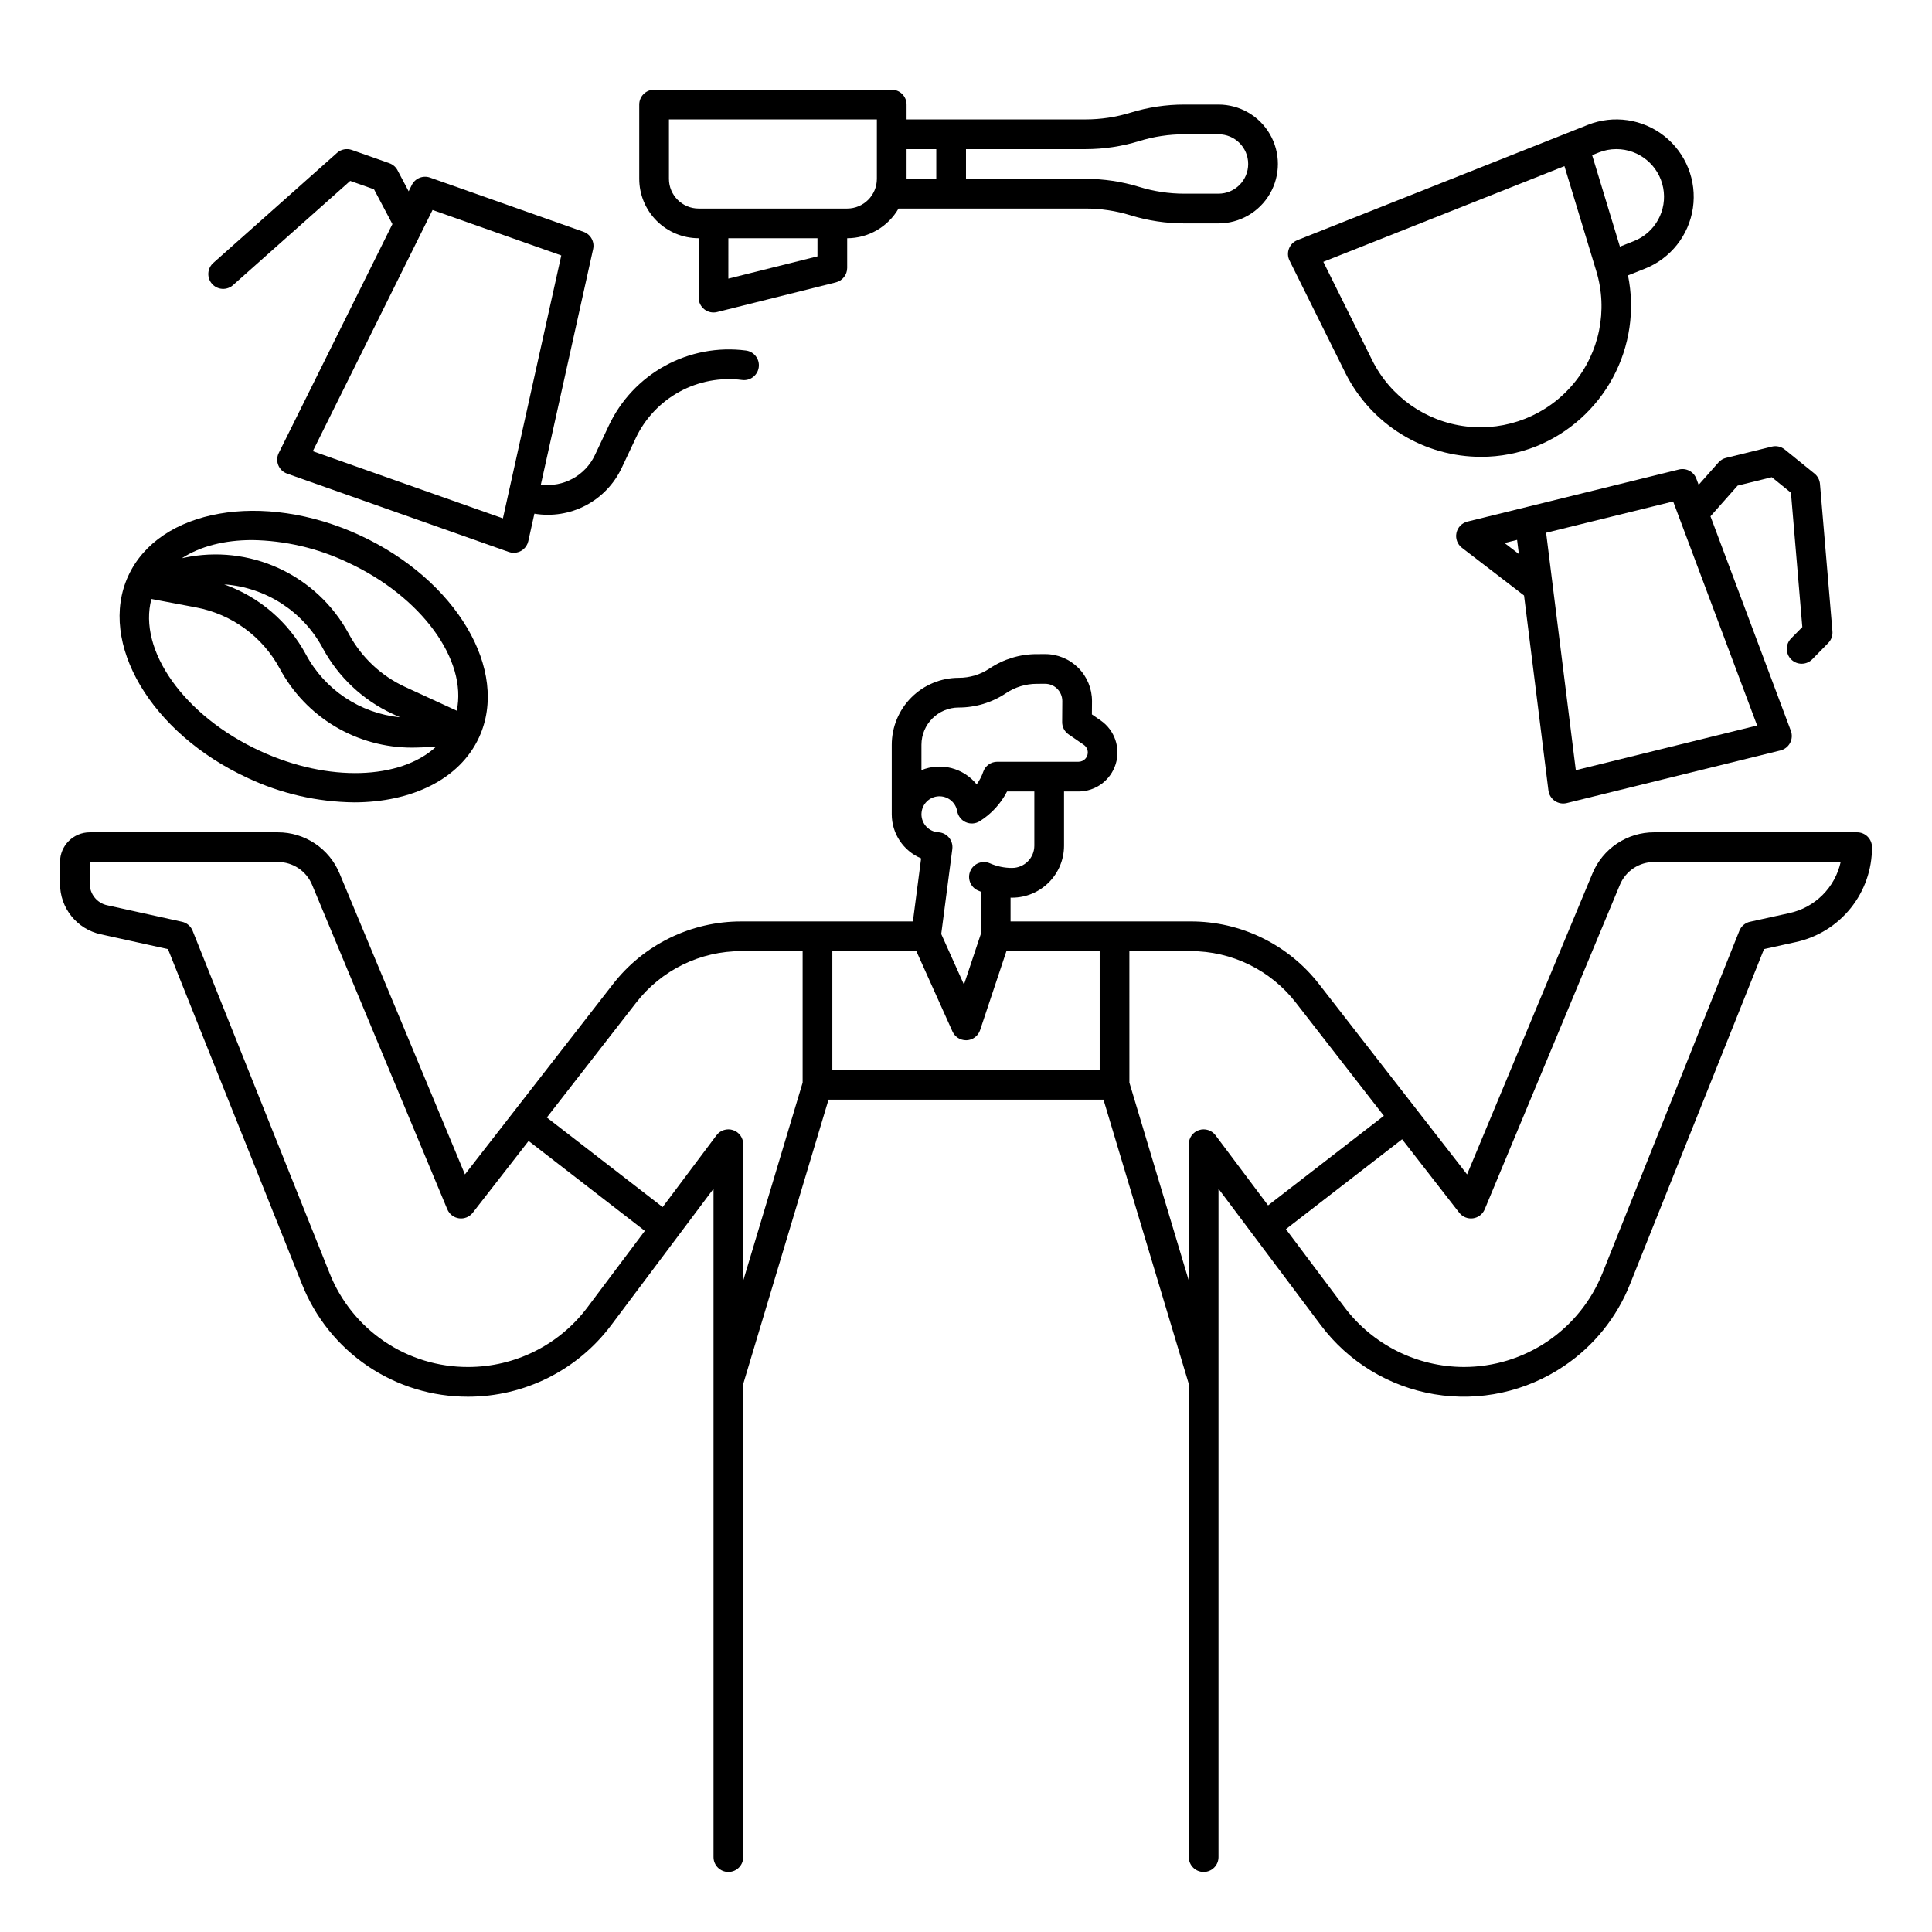
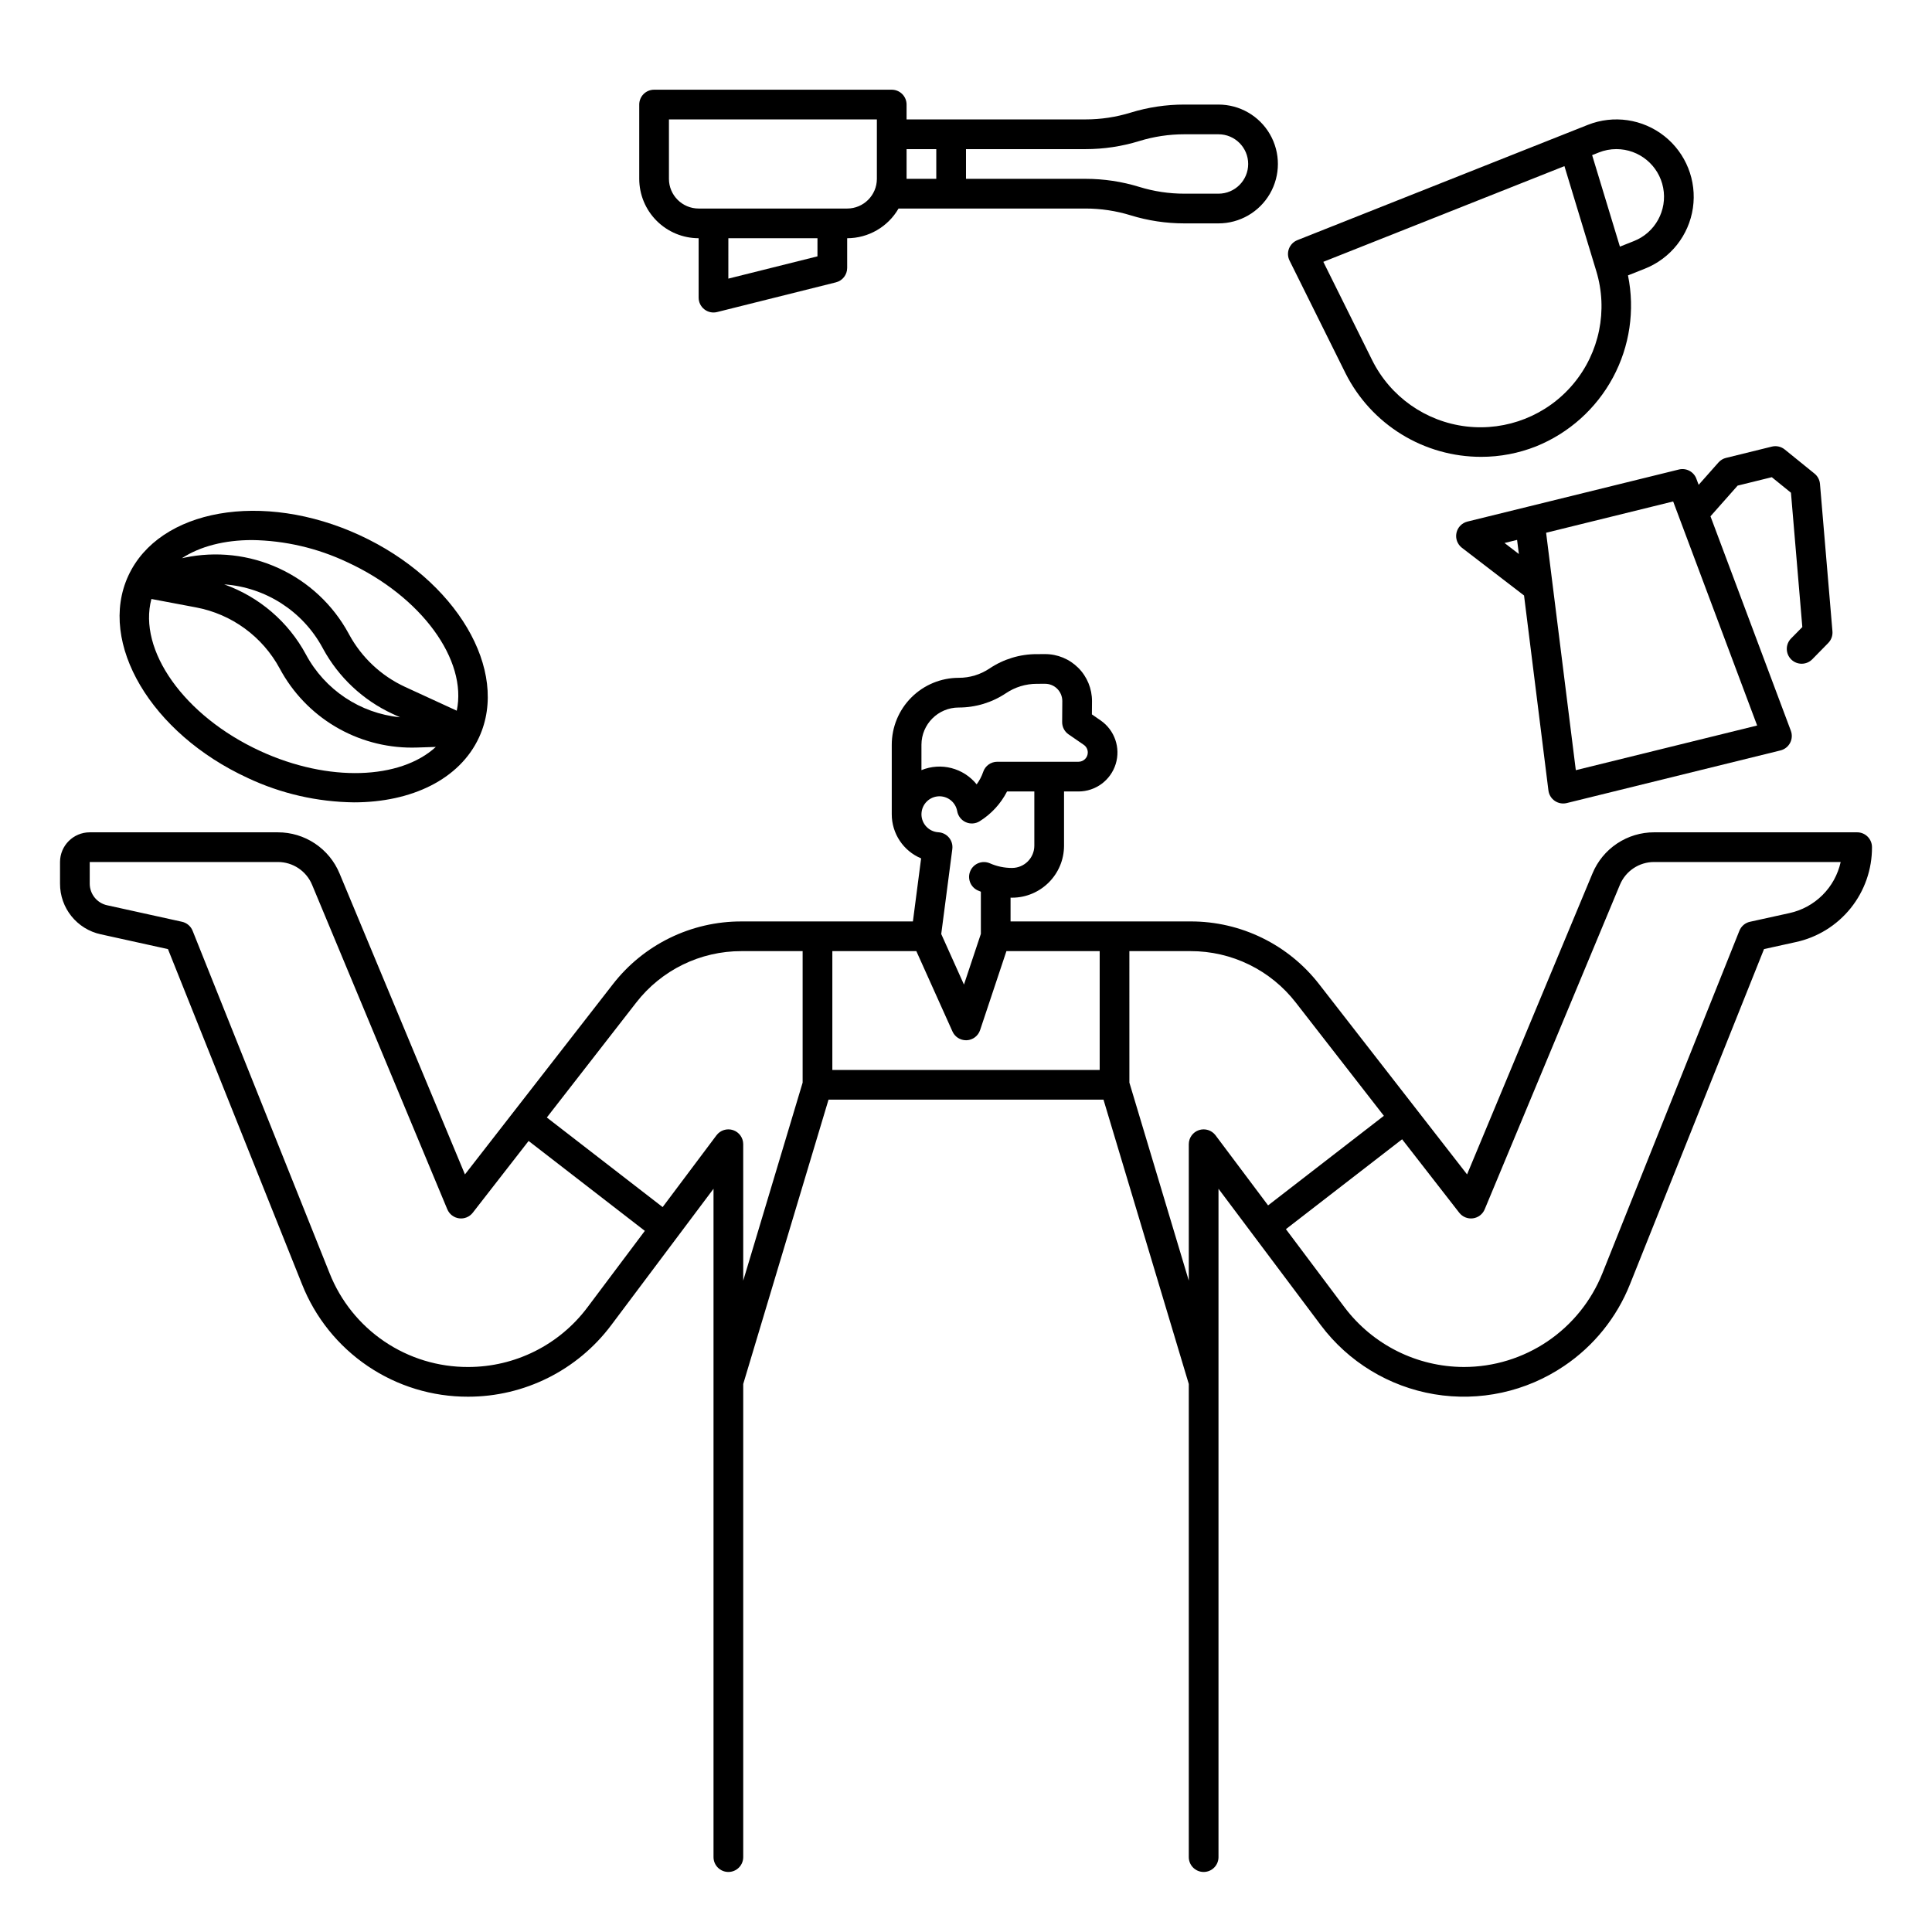
<svg xmlns="http://www.w3.org/2000/svg" fill="#000000" width="800px" height="800px" version="1.1" viewBox="144 144 512 512">
  <g>
    <path d="m224.04 484.34c3.492 8.816 9.562 16.371 17.414 21.688 7.852 5.316 17.121 8.141 26.605 8.113 14.922 0.004 28.973-7.023 37.922-18.965l27.109-36.141v177.12c0 2.172 1.762 3.934 3.938 3.934 2.172 0 3.934-1.762 3.934-3.934v-125.38l22.609-75.363h72.863l22.609 75.363v125.38c0 2.172 1.762 3.934 3.938 3.934 2.172 0 3.934-1.762 3.934-3.934v-177.12l27.109 36.145c7.305 9.738 18.082 16.297 30.09 18.309 12.008 2.012 24.332-0.676 34.41-7.504 7.859-5.297 13.938-12.844 17.441-21.648l35.523-88.82 8.391-1.848-0.004 0.004c5.746-1.238 10.895-4.418 14.574-8.996 3.684-4.582 5.676-10.293 5.648-16.168 0-1.047-0.414-2.047-1.152-2.785-0.738-0.738-1.738-1.152-2.781-1.152h-53.797c-3.5-0.008-6.918 1.027-9.832 2.969-2.91 1.941-5.176 4.703-6.516 7.938l-33.23 79.75-39.145-50.328c-8.176-10.578-20.801-16.754-34.168-16.711h-47.668v-6.305c0.129 0 0.258 0.012 0.395 0.012 7.606-0.012 13.77-6.172 13.777-13.777v-14.371h3.836c4.519-0.008 8.508-2.945 9.852-7.258s-0.27-8.996-3.984-11.566l-2.32-1.602 0.027-3.477c0.02-3.316-1.285-6.504-3.629-8.852-2.34-2.348-5.519-3.664-8.836-3.652l-2.199 0.012v-0.004c-4.445 0-8.793 1.324-12.484 3.801-2.414 1.621-5.254 2.484-8.16 2.477-4.707 0-9.223 1.871-12.555 5.199-3.332 3.328-5.203 7.844-5.203 12.555v18.422-0.004c0.004 5.106 3.07 9.711 7.781 11.68l-2.176 16.711h-45.402c-13.367-0.043-25.992 6.133-34.168 16.711l-39.145 50.328-33.23-79.75c-1.336-3.231-3.606-5.996-6.516-7.938-2.91-1.941-6.332-2.977-9.832-2.969h-49.859c-4.344 0.004-7.867 3.527-7.871 7.871v5.699c-0.035 6.481 4.477 12.094 10.812 13.457l17.793 3.922zm162.8-88.281 9.574 21.293c0.633 1.414 2.039 2.324 3.59 2.324h0.195c1.621-0.082 3.023-1.148 3.535-2.688l6.977-20.93h24.715v31.488h-70.848v-31.488zm147.51 70.812h-0.004c1.391-0.184 2.574-1.094 3.113-2.387l35.824-85.984c1.52-3.676 5.106-6.066 9.082-6.059h49.434c-0.738 3.324-2.41 6.367-4.824 8.77-2.414 2.398-5.465 4.059-8.793 4.777l-10.418 2.293v-0.004c-1.273 0.281-2.324 1.172-2.809 2.383l-36.297 90.758c-2.938 7.336-8.004 13.621-14.547 18.051-6.543 4.43-14.266 6.797-22.164 6.797-12.438-0.027-24.141-5.879-31.629-15.812l-15.539-20.715 30.793-23.82 15.145 19.473v-0.004c0.863 1.105 2.242 1.668 3.629 1.484zm-46.918-57.137 23.309 29.969-30.684 23.738-13.93-18.578c-1.02-1.352-2.789-1.906-4.394-1.371-1.609 0.535-2.691 2.039-2.691 3.734v36.16l-15.742-52.48-0.004-34.848h16.18c10.938-0.031 21.27 5.023 27.957 13.676zm-99.238-68.355c0.004-5.461 4.43-9.883 9.887-9.879 4.461 0.004 8.824-1.32 12.527-3.805 2.406-1.613 5.238-2.477 8.137-2.477l2.234-0.012v0.004c1.129 0 2.219 0.422 3.051 1.184 0.953 0.875 1.496 2.109 1.492 3.402l-0.039 5.551c-0.012 1.305 0.625 2.527 1.699 3.266l4.035 2.781c0.328 0.23 0.602 0.535 0.785 0.895 0.18 0.348 0.273 0.734 0.273 1.125 0 1.355-1.098 2.453-2.449 2.461h-21.539c-1.688 0-3.188 1.074-3.727 2.672-0.402 1.188-0.988 2.309-1.734 3.316-3.508-4.352-9.461-5.887-14.633-3.769zm0.02 18.043c0.188-2.394 2.125-4.277 4.527-4.391 2.398-0.117 4.508 1.566 4.926 3.934 0.227 1.289 1.078 2.387 2.273 2.922s2.578 0.438 3.691-0.254c3.082-1.926 5.59-4.652 7.25-7.887h7.227v14.367c-0.004 3.258-2.644 5.898-5.906 5.902-2.031 0.008-4.039-0.418-5.894-1.238-1.98-0.852-4.277 0.047-5.152 2.019-0.875 1.973 0.004 4.281 1.965 5.176 0.273 0.121 0.547 0.23 0.82 0.34v11.168l-4.481 13.445-6.023-13.402 2.938-22.52-0.004-0.004c0.141-1.082-0.172-2.176-0.871-3.016-0.695-0.844-1.711-1.359-2.805-1.422-2.523-0.145-4.496-2.234-4.5-4.766 0-0.105 0.004-0.211 0.02-0.375zm-75.645 50.312c6.688-8.652 17.02-13.707 27.957-13.676h16.18v34.848l-15.742 52.48-0.004-36.16c0-1.695-1.082-3.199-2.691-3.734-1.605-0.535-3.375 0.02-4.391 1.371l-14.27 19.027-30.691-23.742zm-144.79-31.594v-5.699h49.859c3.977-0.008 7.562 2.387 9.078 6.062l35.828 85.98h0.004c0.535 1.293 1.723 2.199 3.109 2.387 1.387 0.188 2.769-0.379 3.629-1.484l14.801-19.023 30.801 23.828-15.203 20.262c-7.461 9.961-19.18 15.82-31.625 15.812-7.91 0.027-15.641-2.328-22.191-6.762-6.547-4.434-11.609-10.734-14.523-18.09l-36.301-90.754c-0.484-1.207-1.535-2.102-2.809-2.383l-19.828-4.371v0.004c-2.711-0.586-4.644-2.996-4.629-5.769z" />
    <path d="m485.59 209.9c-0.395 1.027-0.34 2.172 0.152 3.156l14.84 29.875v0.004c3.352 6.66 8.488 12.254 14.836 16.164 6.348 3.91 13.66 5.977 21.117 5.969 4.981 0.004 9.918-0.941 14.551-2.777 8.711-3.519 15.918-9.977 20.367-18.254 4.445-8.273 5.856-17.848 3.981-27.055l4.484-1.781v-0.004c6.805-2.699 11.652-8.828 12.719-16.074 1.062-7.246-1.82-14.508-7.566-19.055-5.742-4.543-13.473-5.676-20.281-2.977l-10.262 4.07-66.715 26.48v0.004c-1.023 0.406-1.828 1.223-2.223 2.254zm86.754-26.383c6.062-0.008 11.273 4.297 12.414 10.25 1.141 5.957-2.113 11.883-7.746 14.117l-3.719 1.477-7.363-24.25 1.77-0.699v-0.004c1.477-0.59 3.055-0.891 4.644-0.891zm-13.754 4.508 8.445 27.828c3.144 10.355 0.852 21.602-6.098 29.898-6.949 8.301-17.613 12.535-28.363 11.262-10.75-1.277-20.129-7.887-24.945-17.582l-12.934-26.043z" />
    <path d="m368.51 215.01v-7.875c5.617-0.008 10.805-3.008 13.613-7.871h49.559c4.043 0 8.066 0.605 11.93 1.793 4.613 1.422 9.418 2.144 14.246 2.144h9.051c5.625 0 10.824-3.004 13.637-7.875 2.812-4.871 2.812-10.871 0-15.742-2.812-4.871-8.012-7.871-13.637-7.871h-9.055 0.004c-4.832-0.004-9.633 0.719-14.246 2.141-3.867 1.191-7.887 1.797-11.93 1.793h-47.43v-3.934c0-1.047-0.414-2.047-1.152-2.785-0.738-0.738-1.738-1.152-2.781-1.152h-62.977c-2.176 0-3.938 1.762-3.938 3.938v19.68c0.004 4.172 1.664 8.176 4.617 11.125 2.949 2.953 6.953 4.613 11.125 4.617v15.746c0 1.211 0.559 2.356 1.516 3.102 0.957 0.746 2.199 1.012 3.375 0.715l31.488-7.871c1.754-0.438 2.984-2.012 2.984-3.816zm77.418-33.629v-0.004c3.863-1.188 7.883-1.793 11.93-1.793h9.051c4.348 0 7.871 3.523 7.871 7.871s-3.523 7.871-7.871 7.871h-9.055 0.004c-4.047 0.004-8.066-0.602-11.93-1.793-4.617-1.422-9.418-2.141-14.246-2.141h-31.684v-7.871h31.684c4.828 0 9.629-0.723 14.246-2.144zm-53.805 2.141v7.871h-7.871v-7.871zm-70.848 7.871v-15.746h55.105v15.746c-0.004 4.344-3.527 7.867-7.871 7.871h-39.363c-4.344-0.004-7.867-3.527-7.871-7.871zm39.359 20.543-23.617 5.902 0.004-10.703h23.617z" />
    <path d="m618.7 318.77c1.551 1.523 4.043 1.5 5.566-0.051l4.242-4.324h-0.004c0.805-0.82 1.211-1.945 1.113-3.09l-3.305-39.066v0.004c-0.09-1.066-0.609-2.055-1.441-2.727l-7.894-6.394-0.004-0.004c-0.957-0.773-2.223-1.059-3.418-0.762l-12.141 2.992v-0.004c-0.777 0.191-1.477 0.613-2.004 1.215l-5.25 5.926-0.609-1.621 0.004-0.004c-0.703-1.867-2.688-2.914-4.625-2.438l-39.844 9.812-16.203 3.988c-1.469 0.363-2.602 1.535-2.91 3.016-0.312 1.48 0.254 3.008 1.453 3.93l16.461 12.641 6.461 51.68 0.004-0.004c0.137 1.117 0.746 2.117 1.676 2.754 0.926 0.637 2.078 0.848 3.172 0.582l56.652-13.953h-0.004c1.094-0.27 2.016-0.992 2.543-1.988 0.523-0.992 0.598-2.164 0.203-3.219l-21.301-56.84 7.199-8.129 9.055-2.231 5.074 4.113 3.012 35.598-2.988 3.035c-1.523 1.551-1.496 4.043 0.055 5.562zm-75.988-30.871 3.332-0.82 0.469 3.738zm18.895 60.207-7.871-62.922 33.668-8.293 22.258 59.375z" />
-     <path d="m280.16 290.5c1.844 0 3.441-1.281 3.844-3.086l1.617-7.285c4.66 0.777 9.449 0.008 13.633-2.195 4.18-2.199 7.527-5.711 9.527-9.992l3.668-7.769h-0.004c2.461-5.238 6.519-9.559 11.594-12.34 5.074-2.781 10.902-3.875 16.641-3.129 2.156 0.277 4.125-1.246 4.402-3.402s-1.246-4.129-3.402-4.406c-7.387-0.961-14.891 0.453-21.426 4.031-6.531 3.582-11.762 9.145-14.926 15.887l-3.664 7.769c-2.559 5.457-8.355 8.625-14.328 7.836l13.852-62.422c0.43-1.941-0.66-3.902-2.539-4.562l-40.68-14.371c-1.875-0.664-3.949 0.18-4.836 1.961l-0.832 1.672-2.953-5.574h0.004c-0.461-0.871-1.234-1.539-2.164-1.867l-9.938-3.512-0.004-0.004c-1.352-0.477-2.856-0.18-3.926 0.77l-32.734 29.117c-0.805 0.688-1.301 1.668-1.371 2.723-0.074 1.055 0.281 2.098 0.984 2.887 0.703 0.793 1.695 1.266 2.754 1.316 1.055 0.051 2.09-0.328 2.863-1.047l30.996-27.566 6.305 2.227 4.879 9.219-30.125 60.672c-0.5 1.008-0.543 2.184-0.121 3.227 0.422 1.047 1.273 1.859 2.336 2.234l58.762 20.762c0.422 0.148 0.867 0.223 1.312 0.223zm-53.262-26.926 31.734-63.926 34.113 12.047-15.465 69.676z" />
    <path d="m239.29 285.82c-25.629-11.797-53.125-6.961-61.293 10.781-8.168 17.742 6.039 41.777 31.668 53.574v0.004c8.809 4.141 18.406 6.34 28.141 6.453 15.191 0 28.012-6.059 33.156-17.234 8.164-17.746-6.043-41.781-31.672-53.578zm-28.473 1.301c8.715 0.133 17.301 2.129 25.18 5.852 19.777 9.105 31.887 25.996 29.047 39.367l-13.723-6.316c-6.289-2.91-11.473-7.769-14.785-13.859l-0.184-0.34c-4.133-7.574-10.598-13.609-18.438-17.219-7.836-3.606-16.629-4.59-25.07-2.809l-0.645 0.141c4.836-3.164 11.328-4.816 18.617-4.816zm39.18 46.957v0.004c-10.559-1.043-19.906-7.281-24.918-16.633-4.672-8.668-12.395-15.289-21.672-18.586 10.953 0.773 20.758 7.066 26.02 16.703l0.184 0.34v0.004c4.125 7.582 10.582 13.637 18.418 17.266zm-37.039 8.949c-20.234-9.312-32.445-26.781-28.832-40.289l11.785 2.223c9.488 1.77 17.664 7.742 22.238 16.238 3.402 6.34 8.461 11.637 14.637 15.32 6.18 3.684 13.242 5.621 20.434 5.606 0.438 0 0.879-0.008 1.324-0.023l4.957-0.16c-9.395 8.621-28.363 9.457-46.543 1.086z" />
  </g>
</svg>